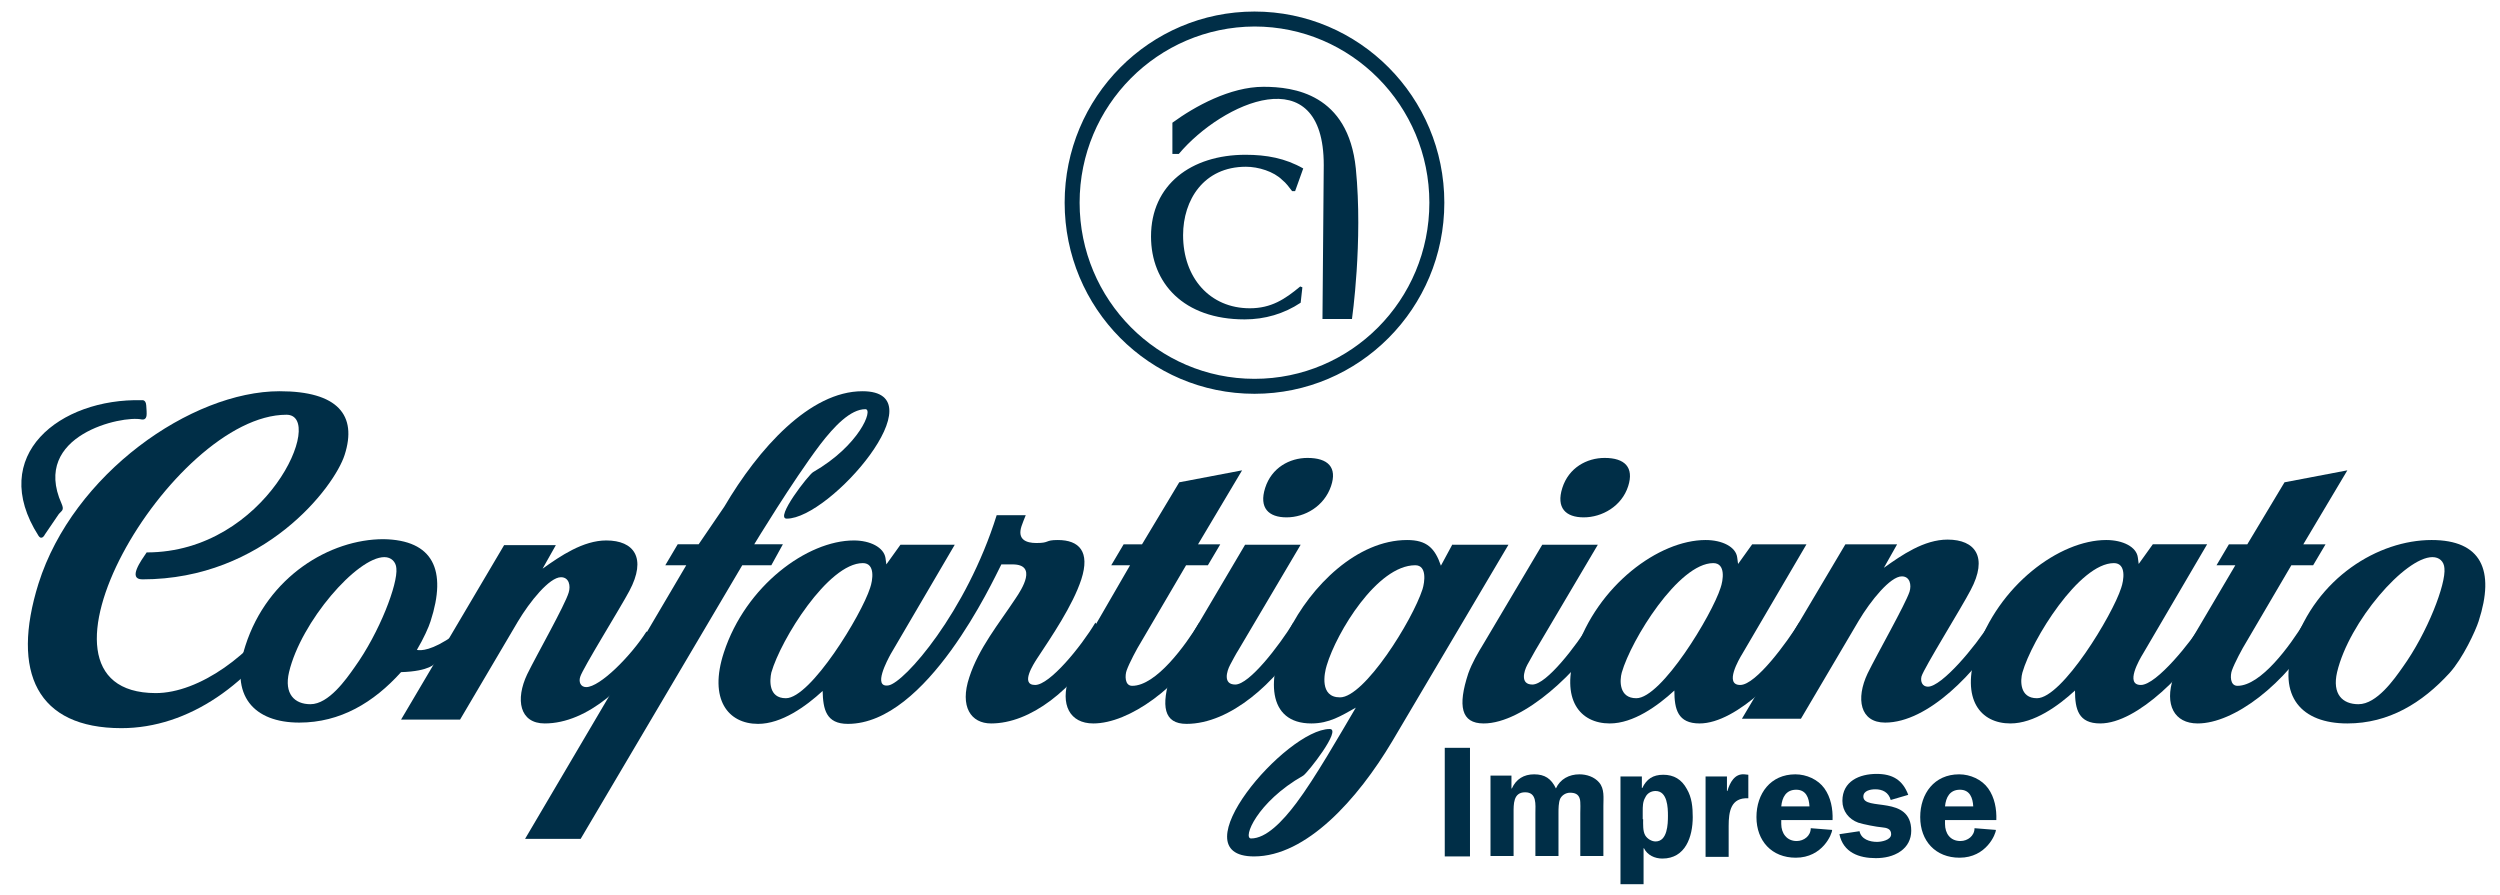
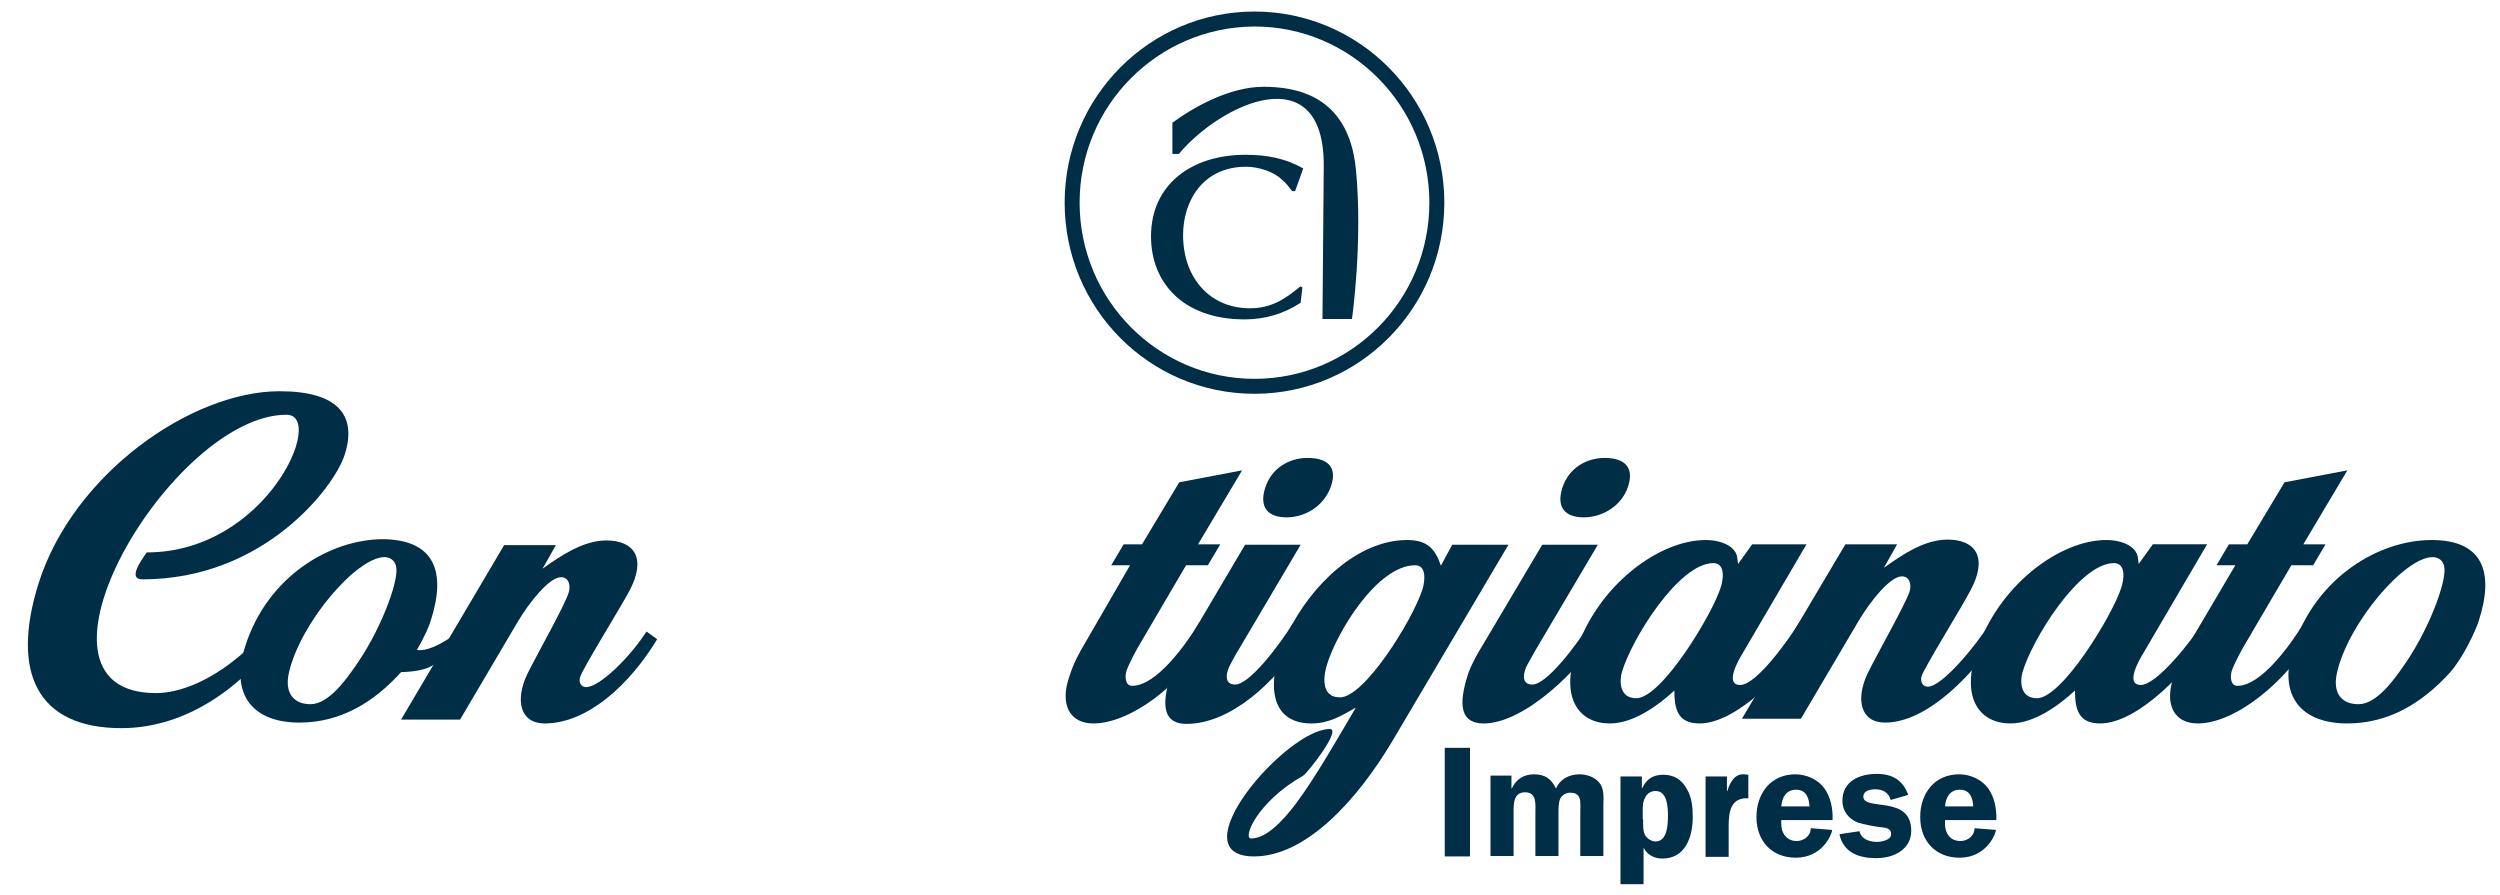
<svg xmlns="http://www.w3.org/2000/svg" version="1.1" id="Livello_1" x="0px" y="0px" viewBox="0 0 584.7 209.4" style="enable-background:new 0 0 584.7 209.4;" xml:space="preserve">
  <style type="text/css">
	.st0{fill:#002E47;}
	.st1{fill-rule:evenodd;clip-rule:evenodd;fill:#002E47;}
</style>
  <g>
    <path class="st0" d="M151.2,147.7c-3.7,5.8-10.9,13-14.1,13c-1.3,0-1.8-1.2-1.4-2.4c0.6-2,9.5-16.3,11.5-20.1   c4.1-7.7,1.1-11.8-5.4-11.8c-5.4,0-10.7,3.6-14.9,6.6l3.1-5.5h-12.1l-24.1,40.8h13.8l13.5-22.9c2.8-4.7,7.4-10.4,10.1-10.4   c1.9,0,2.3,2,1.8,3.6c-0.9,3-7.5,14.6-9.7,19.1c-2.8,5.9-1.8,11.5,4.1,11.5c10,0,19.9-9.1,26.3-19.7L151.2,147.7z" />
-     <path class="st0" d="M169.4,118.5c8-13.6,20-27,32.3-27c18.1,0-7.5,29.8-17.7,29.8c-2.9,0,5.2-10.4,6.2-10.9   c10.8-6.2,14.1-14.7,12.2-14.7c-3.5,0-7.3,4-10.6,8.3c-6.5,8.6-15.4,23.3-15.4,23.3h6.7l-2.7,4.9h-6.8l-37.8,64h-13l37.7-64h-4.9   l2.9-4.9h4.9L169.4,118.5z" />
    <path class="st0" d="M280.5,145.6c-3.3,5.4-10.1,14.8-15.7,14.8c-1.8,0-1.7-2.5-1.3-3.6c0.6-1.7,2.4-5.1,3.4-6.7l10.5-17.9h5.1   l2.9-4.9h-5.2l10.3-17.3l-14.7,2.8l-8.7,14.5h-4.3l-2.9,4.9h4.4L254,150c-1.9,3.2-2.9,5.1-4,8.5c-2.1,6.3,0.2,10.7,5.7,10.7   c8.4,0,20.1-8.5,26.8-19.7L280.5,145.6z" />
    <path class="st0" d="M305.8,107.1c-4.2,0-8.4,2.3-9.9,7c-1.5,4.7,0.8,6.9,5,6.9c4.3,0,8.8-2.6,10.4-7.3   C312.8,109.3,310.6,107.1,305.8,107.1 M302.5,145.6c-3.4,5.5-10.3,14.5-13.6,14.5c-2.9,0-2-3.1-1.2-4.6c0.2-0.4,1.6-3,1.9-3.4   l14.6-24.7h-13l-13.7,23.2c-1.4,2.3-2.7,4.5-3.6,7c-2.5,7.6-1.7,11.7,3.6,11.7c10.3,0,21-9.8,27-19.7L302.5,145.6z" />
    <path class="st0" d="M339.7,127.3l-2.7,5c-1.4-4.1-3.3-6-7.9-6c-23.4,0-43.2,42.9-22.4,42.9c4.2,0,7-1.8,10.4-3.7   c-3.6,6.1-9.6,16.6-13.9,22.3c-3.3,4.4-7.1,8.3-10.6,8.3c-2,0,1.3-8.5,12.2-14.7c1-0.6,9.1-10.9,6.2-10.9   c-10.2,0-35.8,29.8-17.7,29.8c12.2,0,24.2-13.3,32.3-26.9l27.2-46H339.7z M313.4,163.1c-4.8,0-3.7-5.6-3.1-7.5   c2.3-7.7,11.8-23.4,20.7-23.4c2.8,0,2.2,4,1.7,5.6C330.3,145.2,319.1,163.1,313.4,163.1" />
    <path class="st0" d="M375.3,107.1c-4.2,0-8.4,2.3-9.9,7c-1.5,4.7,0.8,6.9,5,6.9c4.3,0,8.9-2.6,10.4-7.3   C382.2,109.3,380,107.1,375.3,107.1 M372,145.6c-3.4,5.5-10.3,14.5-13.6,14.5c-2.9,0-2-3.1-1.2-4.6c0.2-0.4,1.7-3,1.9-3.4   l14.6-24.7h-13L347,150.5c-1.4,2.3-2.7,4.5-3.6,7c-2.5,7.6-1.7,11.7,3.6,11.7c9.4,0,22.4-12.3,28.4-22.2L372,145.6z" />
    <path class="st0" d="M420.8,145.6c-2.8,4.5-10.1,14.6-13.8,14.6c-3.8,0-0.3-6,0.5-7.3l15-25.6h-12.7l-3.3,4.6l-0.2-1.5   c-0.3-2.5-3.5-4.1-7.4-4.1c-10.9,0-25.3,10.6-30.4,26.2c-3.6,11.1,1,16.7,8,16.7c5.5,0,11.2-4.1,15.1-7.7c0,4.4,0.8,7.7,5.9,7.7   c8.7,0,20.7-12.2,26.7-22.2L420.8,145.6z M382.7,163.3c-4.1,0-3.9-4.2-3.4-6c2.2-7.7,13.3-25.6,21.4-25.6c3,0,2.3,4.1,1.7,5.8   C400.4,143.8,388.6,163.3,382.7,163.3" />
    <path class="st0" d="M465.5,145.6c-3.6,5.8-11.4,15-14.6,15c-1.3,0-1.8-1.2-1.5-2.4c0.6-2,9.5-16.3,11.5-20.2   c4.1-7.7,1.1-11.8-5.4-11.8c-5.5,0-10.7,3.6-14.9,6.6l3.1-5.5h-12.1l-24.2,40.8h13.8l13.5-22.9c2.8-4.7,7.4-10.4,10.1-10.4   c1.9,0,2.3,2,1.8,3.6c-1,3-7.6,14.6-9.8,19.1c-2.8,5.9-1.8,11.5,4.1,11.5c10,0,21.3-11.7,27.7-22.2L465.5,145.6z" />
    <path class="st0" d="M515.3,145.5c-2.8,4.5-10.9,14.7-14.6,14.7c-3.8,0-0.3-6,0.5-7.3l15-25.6h-12.7l-3.3,4.6l-0.2-1.5   c-0.3-2.5-3.5-4.1-7.4-4.1c-10.9,0-25.3,10.6-30.4,26.2c-3.6,11.1,1,16.7,8,16.7c5.5,0,11.2-4.1,15.1-7.7c0,4.4,0.8,7.7,5.9,7.7   c8.7,0,20.7-12.2,26.7-22.2L515.3,145.5z M476.4,163.3c-4.1,0-3.9-4.2-3.4-6c2.2-7.7,13.3-25.6,21.4-25.6c3,0,2.3,4.1,1.7,5.8   C494.1,143.8,482.3,163.3,476.4,163.3" />
    <path class="st0" d="M538.9,145.6c-3.3,5.4-10.1,14.8-15.6,14.8c-1.8,0-1.7-2.5-1.3-3.6c0.6-1.7,2.4-5.1,3.4-6.7l10.5-17.9h5.1   l2.9-4.9h-5.2l10.3-17.3l-14.7,2.8l-8.7,14.5h-4.3l-2.9,4.9h4.4L512.3,150c-1.9,3.2-2.9,5.1-4,8.5c-2.1,6.3,0.2,10.7,5.7,10.7   c8.4,0,20.5-9,28.2-22.2L538.9,145.6z" />
    <path class="st0" d="M579.7,145.3c3.9-12,0.6-19-11-19c-12.4,0-27,8.8-32.3,24.9c-3.8,11.7,1.9,18,12.6,18   c9.7,0,17.5-4.8,23.9-11.8C576,154,579,147.5,579.7,145.3 M561.9,156.1c-1.9,2.7-6,8.6-10.3,8.6c-3.7,0-6.2-2.3-5-7.5   c2.8-11.8,15.9-26.9,22.3-26.9c1.6,0,2.7,1,2.8,2.6C572.1,136.5,567.8,147.9,561.9,156.1" />
    <path class="st0" d="M65.9,142.1c-6.8,10.9-19.3,20-29.5,20C1.8,162,40.2,97,67,97c9.3,0-4.6,32.2-32.7,32.2   c-1.3,1.9-4.5,6.3-1,6.3c28.5,0,44.9-21.6,47.3-29.1c3-9.3-1.6-14.9-15.2-14.9c-20.6,0-48.3,19.3-56.4,45   c-6.5,20.8-0.3,33.8,19.4,33.8c15.7,0,30.5-10.4,40.3-26.6L65.9,142.1z" />
-     <path class="st1" d="M9,125.3c-12-18.8,5-32.2,24.2-31.7c0,0,0.9-0.2,1,1.2c0.1,1.5,0.1,1.4,0.1,2c0,0.5-0.1,1.5-1.2,1.3   c-4.4-1-25.9,3.6-18.7,19.7c0.7,1.6,0,1.6-0.7,2.5c-0.6,0.9-3.2,4.7-3.2,4.7S9.8,126.5,9,125.3" />
    <path class="st0" d="M100.7,145.3c-0.4,1.3-1.6,4-3.2,6.7c0.9,0.2,3.5,0.2,8.6-3.4l-4.3,6.5c0,0-1.2,1.9-8,2.1   c-6.4,7.1-14.2,11.8-23.8,11.8c-10.6,0-16.4-6.3-12.6-18c5.2-16.2,19.8-24.9,32.3-24.9C101.3,126.3,104.6,133.3,100.7,145.3    M82.9,156.1c5.9-8.2,10.2-19.6,9.8-23.2c-0.1-1.5-1.2-2.6-2.8-2.6c-6.4,0-19.5,15.1-22.3,26.9c-1.2,5.1,1.3,7.5,5,7.5   C76.9,164.7,81,158.8,82.9,156.1" />
-     <path class="st0" d="M233.1,120.5h6.8c-0.4,0.9-0.7,1.8-1,2.6c-1,3.1,1.1,3.9,3.5,3.9c3.2,0,1.9-0.7,5-0.7c5,0,7.6,2.7,5.5,9.2   c-2,6.1-6.9,13.3-10.4,18.6c-0.7,1.1-4,6.1-0.4,6.1c3.4,0,10.7-8.9,14.1-14.6l2,3.9c-7.2,12-17.3,19.7-26.4,19.7   c-4.7,0-7.4-3.9-5.1-10.8c2.2-6.8,6.9-12.5,10.8-18.4c1.5-2.2,5.2-8-0.7-8h-2.6c-2,3.9-17.4,37.3-35.9,37.3c-5.1,0-5.8-3.4-5.9-7.7   c-3.9,3.6-9.6,7.7-15.1,7.7c-7,0-11.6-5.7-8-16.7c5.1-15.6,19.5-26.2,30.4-26.2c3.8,0,7,1.6,7.4,4.1l0.2,1.5l3.3-4.6h12.7l-15,25.6   c-0.7,1.3-4.3,7.9-0.5,7.3C211.5,159.7,226,143.2,233.1,120.5 M183.8,163.3c5.8,0,17.7-19.5,19.7-25.8c0.6-1.7,1.3-5.8-1.7-5.8   c-8.1,0-19.2,17.9-21.4,25.6C180,159.1,179.7,163.3,183.8,163.3" />
    <path class="st0" d="M252.5,47.4c0,22.7,18.3,41.2,40.9,41.2c22.6,0,40.9-18.4,40.9-41.2c0-22.7-18.3-41.2-40.9-41.2   C270.8,6.3,252.5,24.7,252.5,47.4 M249,47.4c0-24.7,19.9-44.7,44.4-44.7c24.5,0,44.4,20,44.4,44.7c0,24.7-19.9,44.7-44.4,44.7   C268.8,92.1,249,72.1,249,47.4" />
    <path class="st0" d="M304.8,39.4c-4.2-2.4-8.6-3.2-13.5-3.2c-12.7,0-22.1,7-22.1,19.1c0,10.9,7.6,19.4,21.9,19.4   c4.7,0,9.2-1.3,13.1-3.9l0.4-3.6l-0.5-0.2c-3.6,3-6.8,5.1-11.8,5.1c-9.3,0-15.6-7.1-15.6-17.1c0-8.2,4.8-16,14.7-16   c2.9,0,6.5,1.1,8.5,3.1c0.9,0.7,1.6,1.7,2.3,2.6h0.7L304.8,39.4z" />
    <path class="st0" d="M309.3,74.6h6.9c0,0,2.6-18.1,0.9-35.2c-1.8-17.5-14.6-19.1-21.6-19.1c-7.8,0-16.1,4.6-21.3,8.4V36h1.5   c10.2-12.1,33.9-22.7,33.9,2.6L309.3,74.6z" />
    <rect x="337.9" y="174.9" class="st0" width="5.9" height="25.4" />
    <path class="st0" d="M353.5,181.5v2.9h0.1c1-2.2,2.8-3.3,5.2-3.3c2.5,0,4,1,5.1,3.3c1-2.2,3.1-3.3,5.5-3.3c1.7,0,3.5,0.6,4.6,1.9   c1.3,1.5,1,3.6,1,5.5v11.7h-5.4v-10c0-0.7,0.1-2.6-0.1-3.3c-0.3-1.2-1.2-1.5-2.3-1.5c-1,0-1.9,0.6-2.3,1.4   c-0.4,0.9-0.4,2.4-0.4,3.4v10h-5.4v-10c0-2,0.4-4.9-2.4-4.9c-2.8,0-2.7,2.8-2.7,4.9v10h-5.4v-18.8H353.5z" />
    <path class="st0" d="M384,181.5v2.8h0.1c1-2.1,2.5-3.1,4.9-3.1c2.5,0,4.3,1.1,5.5,3.3c1.2,2,1.4,4.3,1.4,6.6c0,4.6-1.7,9.7-7.1,9.7   c-1.8,0-3.5-0.8-4.3-2.4h-0.1v8.4h-5.4v-25.2H384z M384.3,191.6c0,1.2-0.1,2.8,0.5,3.8c0.5,0.8,1.5,1.4,2.4,1.4   c2.8,0,2.9-4.1,2.9-6c0-1.9-0.1-5.8-2.9-5.8c-1.1,0-2,0.6-2.4,1.5c-0.6,1-0.6,2.1-0.6,3.3V191.6z" />
    <path class="st0" d="M403.9,181.5v3.5h0.1c0.6-2,1.7-4.1,4-3.9l0.9,0.1v5.5c-4.1-0.2-4.6,3.1-4.6,6.5v7.2h-5.4v-18.8H403.9z" />
    <path class="st0" d="M416.6,191.8l0,0.9c0,2.2,1.3,4,3.6,4c1.7,0,3.3-1.2,3.3-3l5,0.4c0,0.9-2.2,6.5-8.5,6.5   c-5.6,0-9.2-3.9-9.2-9.5c0-5.5,3.3-10,9.1-10c2.6,0,5.3,1.2,6.8,3.3c1.5,2.1,2,4.8,1.9,7.4H416.6z M423.2,188.6   c-0.1-2-0.8-3.9-3.1-3.9c-2.4,0-3.3,1.8-3.5,3.9H423.2z" />
    <path class="st0" d="M442.2,187.1c-0.5-1.8-1.9-2.5-3.6-2.5c-1.1,0-2.8,0.3-2.8,1.7c0,3.5,11.2-0.5,11.2,8c0,2-0.9,3.7-2.5,4.8   c-1.7,1.2-3.8,1.6-5.8,1.6c-3.9,0-7.6-1.3-8.5-5.6l4.7-0.7c0.4,1.9,2.4,2.5,4.1,2.5c1,0,3.3-0.4,3.3-1.8c0-1.3-1.1-1.5-2.1-1.6   c-1.3-0.1-4.4-0.7-5.6-1.1c-2.2-0.8-3.7-2.7-3.7-5.1c0-4.6,4-6.3,8-6.3c3.7,0,6.1,1.4,7.4,4.9L442.2,187.1z" />
    <path class="st0" d="M454.9,191.8l0,0.9c0,2.2,1.2,4,3.6,4c1.7,0,3.3-1.2,3.3-3l5,0.4c0,0.9-2.2,6.5-8.5,6.5   c-5.6,0-9.2-3.9-9.2-9.5c0-5.5,3.3-10,9.1-10c2.6,0,5.3,1.2,6.8,3.3c1.5,2.1,2,4.8,1.9,7.4H454.9z M461.5,188.6   c-0.1-2-0.8-3.9-3.1-3.9c-2.4,0-3.3,1.8-3.5,3.9H461.5z" />
  </g>
</svg>